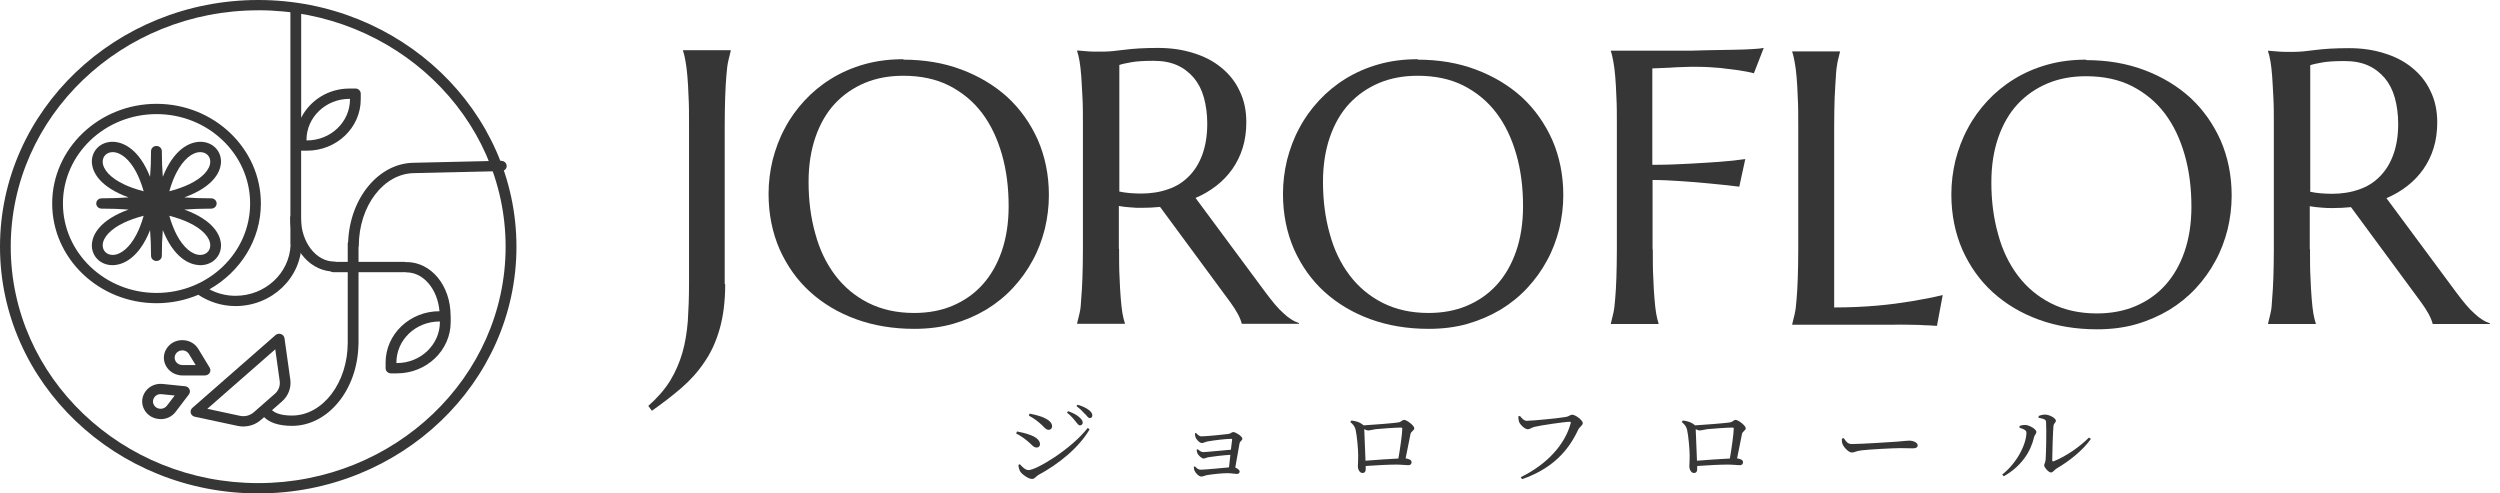
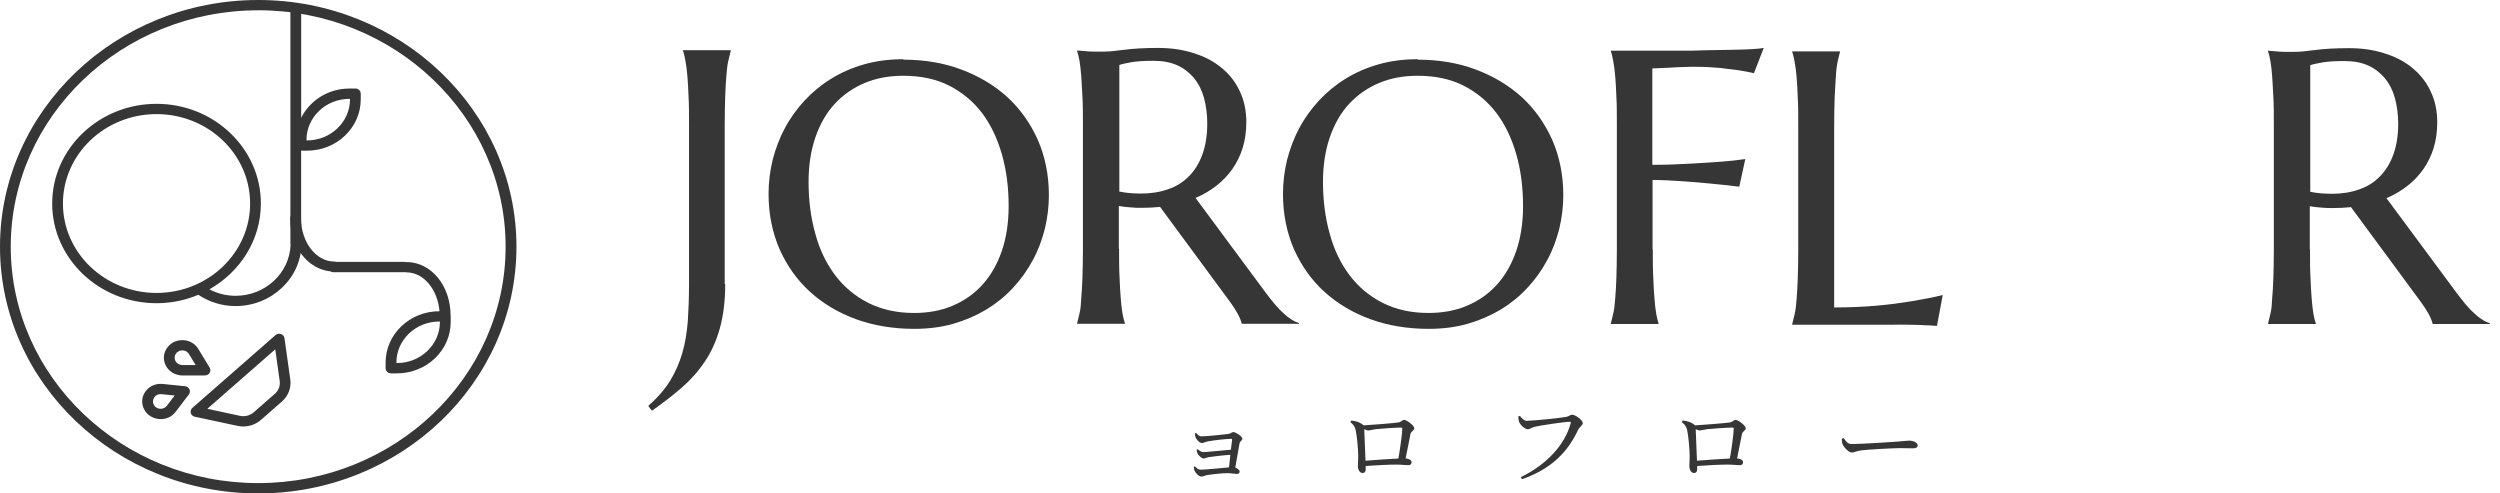
<svg xmlns="http://www.w3.org/2000/svg" fill="none" viewBox="0 0 228 45" height="45" width="228">
  <path fill="#363636" d="M23.55 45C10.564 45 0 34.904 0 22.5C0 10.097 10.564 0 23.55 0C36.537 0 47.101 10.092 47.101 22.5C47.101 34.908 36.537 45 23.55 45ZM23.55 0.941C11.106 0.936 0.98 10.611 0.98 22.5C0.98 34.389 11.102 44.059 23.546 44.059C35.99 44.059 46.112 34.389 46.112 22.5C46.112 10.611 35.995 0.936 23.55 0.936V0.941Z" />
  <path fill="#363636" d="M16.375 34.216C15.87 34.144 15.432 33.862 15.172 33.432C14.869 32.93 14.864 32.327 15.172 31.825C15.475 31.322 16.017 31.021 16.627 31.021C17.233 31.021 17.78 31.318 18.087 31.825L19.122 33.533C19.21 33.678 19.21 33.858 19.122 34.003C19.034 34.148 18.874 34.236 18.697 34.24H16.631C16.543 34.24 16.459 34.24 16.375 34.224V34.216ZM16.732 31.961C16.699 31.957 16.661 31.953 16.627 31.953C16.375 31.953 16.148 32.078 16.021 32.287C15.895 32.496 15.895 32.745 16.021 32.958C16.148 33.167 16.375 33.292 16.631 33.292H17.843L17.233 32.287C17.124 32.106 16.943 31.989 16.732 31.961Z" />
  <path fill="#363636" d="M14.658 38.219C14.599 38.219 14.536 38.219 14.473 38.211C13.867 38.151 13.358 37.797 13.114 37.267C12.866 36.736 12.933 36.138 13.291 35.667C13.649 35.197 14.225 34.952 14.831 35.016L16.884 35.225C17.056 35.241 17.208 35.35 17.279 35.502C17.351 35.655 17.33 35.832 17.229 35.969L16.013 37.564C15.693 37.986 15.193 38.227 14.658 38.227V38.219ZM14.65 35.941C14.427 35.941 14.221 36.041 14.086 36.218C13.939 36.415 13.909 36.664 14.01 36.885C14.111 37.106 14.326 37.255 14.578 37.279C14.827 37.299 15.071 37.203 15.218 37.006L15.933 36.069L14.726 35.949C14.7 35.949 14.675 35.949 14.65 35.949V35.941Z" />
  <path fill="#363636" d="M41.095 28.814C41.095 28.814 41.095 28.806 41.095 28.798C41.095 26.053 39.328 23.899 37.069 23.899C37.048 23.899 37.035 23.907 37.014 23.911C36.968 23.895 36.922 23.883 36.867 23.883H30.645C30.599 23.867 30.548 23.855 30.494 23.855C28.815 23.855 27.452 22.078 27.452 19.895C27.452 19.634 27.233 19.425 26.96 19.425C26.686 19.425 26.467 19.634 26.467 19.895C26.467 22.496 28.058 24.538 30.14 24.751C30.212 24.791 30.291 24.823 30.384 24.823H36.867C36.867 24.823 36.901 24.815 36.922 24.811C36.968 24.827 37.014 24.839 37.069 24.839C38.638 24.839 39.917 26.399 40.081 28.384H40.069C37.368 28.384 35.167 30.482 35.167 33.067V33.581C35.167 33.843 35.386 34.051 35.66 34.051H36.202C38.903 34.051 41.103 31.953 41.103 29.369V28.851C41.103 28.851 41.095 28.826 41.095 28.814ZM40.119 29.369C40.119 31.431 38.361 33.111 36.202 33.111H36.152V33.063C36.152 30.997 37.91 29.321 40.069 29.321H40.119V29.369Z" />
  <path fill="#363636" d="M26.476 34.622L25.946 30.844C25.92 30.671 25.798 30.526 25.626 30.466C25.453 30.406 25.26 30.442 25.125 30.563L17.54 37.203C17.406 37.319 17.351 37.5 17.397 37.669C17.443 37.838 17.587 37.966 17.763 38.006L21.659 38.838C21.831 38.875 22.008 38.895 22.18 38.895C22.774 38.895 23.354 38.686 23.8 38.292L25.718 36.612C26.295 36.105 26.577 35.362 26.476 34.622ZM25.058 35.92L23.144 37.6C22.803 37.898 22.332 38.019 21.882 37.922L18.907 37.283L25.104 31.857L25.508 34.747C25.571 35.185 25.403 35.623 25.062 35.92H25.058Z" />
-   <path fill="#363636" d="M17.687 19.477C17.414 19.345 17.119 19.224 16.808 19.112C17.548 19.059 18.364 19.027 19.265 19.027C19.538 19.027 19.757 18.818 19.757 18.557C19.757 18.296 19.538 18.087 19.265 18.087C18.364 18.087 17.548 18.059 16.808 18.002C17.119 17.89 17.41 17.769 17.687 17.637C19.917 16.572 20.157 15.253 20.157 14.735C20.157 13.706 19.345 12.93 18.268 12.93C17.725 12.93 16.345 13.159 15.23 15.289C15.091 15.551 14.965 15.832 14.848 16.129C14.793 15.422 14.759 14.642 14.759 13.782C14.759 13.521 14.54 13.312 14.267 13.312C13.993 13.312 13.775 13.521 13.775 13.782C13.775 14.642 13.745 15.422 13.686 16.129C13.569 15.832 13.442 15.555 13.303 15.289C12.189 13.159 10.809 12.93 10.266 12.93C9.189 12.93 8.377 13.706 8.377 14.735C8.377 15.253 8.617 16.572 10.847 17.637C11.12 17.769 11.415 17.89 11.726 18.002C10.986 18.055 10.169 18.087 9.269 18.087C8.996 18.087 8.777 18.296 8.777 18.557C8.777 18.818 8.996 19.027 9.269 19.027C10.169 19.027 10.986 19.055 11.726 19.112C11.415 19.224 11.124 19.345 10.847 19.477C8.617 20.543 8.377 21.861 8.377 22.379C8.377 23.408 9.189 24.184 10.266 24.184C10.809 24.184 12.189 23.955 13.303 21.825C13.442 21.564 13.569 21.282 13.686 20.985C13.741 21.692 13.775 22.472 13.775 23.332C13.775 23.593 13.993 23.802 14.267 23.802C14.54 23.802 14.759 23.593 14.759 23.332C14.759 22.472 14.789 21.692 14.848 20.985C14.965 21.282 15.091 21.559 15.23 21.825C16.345 23.955 17.725 24.184 18.268 24.184C19.345 24.184 20.157 23.408 20.157 22.379C20.157 21.861 19.917 20.543 17.687 19.477ZM18.268 23.248C17.519 23.248 16.711 22.56 16.11 21.407C15.891 20.985 15.651 20.422 15.441 19.678C16.219 19.879 16.808 20.105 17.25 20.317C18.457 20.892 19.176 21.664 19.176 22.379C19.176 22.882 18.794 23.248 18.268 23.248ZM16.11 15.715C16.711 14.562 17.519 13.875 18.268 13.875C18.794 13.875 19.176 14.24 19.176 14.743C19.176 15.458 18.457 16.23 17.25 16.805C16.808 17.014 16.219 17.243 15.441 17.444C15.651 16.7 15.887 16.137 16.11 15.715ZM10.274 13.875C11.023 13.875 11.831 14.562 12.433 15.715C12.652 16.137 12.891 16.7 13.102 17.444C12.323 17.243 11.734 17.018 11.293 16.805C10.085 16.23 9.366 15.458 9.366 14.743C9.366 14.24 9.749 13.875 10.274 13.875ZM12.433 21.407C11.831 22.56 11.023 23.248 10.274 23.248C9.749 23.248 9.366 22.882 9.366 22.379C9.366 21.664 10.085 20.892 11.293 20.317C11.734 20.108 12.323 19.879 13.102 19.678C12.891 20.422 12.656 20.985 12.433 21.407Z" />
  <path fill="#363636" d="M32.407 8.075H31.869C29.925 8.075 28.259 9.168 27.468 10.739V1.025C27.468 0.764 27.25 0.555 26.976 0.555C26.703 0.555 26.484 0.764 26.484 1.025V22.275C26.484 22.303 26.497 22.327 26.501 22.351C26.392 24.916 24.191 26.977 21.478 26.977C20.611 26.977 19.803 26.76 19.097 26.387C21.898 24.803 23.792 21.893 23.792 18.561C23.792 13.549 19.522 9.469 14.275 9.469C9.029 9.469 4.759 13.549 4.759 18.561C4.759 23.573 9.029 27.653 14.275 27.653C15.63 27.653 16.918 27.375 18.087 26.885C19.055 27.524 20.216 27.914 21.478 27.914C24.801 27.914 27.502 25.329 27.502 22.158C27.502 22.098 27.49 22.038 27.464 21.985V13.742H27.999C30.7 13.742 32.9 11.644 32.9 9.059V8.541C32.9 8.28 32.681 8.071 32.407 8.071V8.075ZM5.74 18.561C5.74 14.063 9.568 10.406 14.275 10.406C18.983 10.406 22.811 14.063 22.811 18.561C22.811 23.059 18.983 26.716 14.275 26.716C9.568 26.716 5.74 23.059 5.74 18.561ZM31.919 9.063C31.919 11.125 30.161 12.805 28.003 12.805H27.952V12.757C27.952 10.695 29.711 9.015 31.869 9.015H31.919V9.063Z" />
-   <path fill="#363636" d="M45.702 14.662L37.797 14.843C34.557 14.843 31.911 18.043 31.751 22.05C31.726 22.106 31.713 22.166 31.713 22.235V31.25C31.713 34.916 29.433 37.898 26.631 37.898C25.706 37.898 25.05 37.701 24.73 37.327C24.52 37.082 24.49 36.813 24.494 36.64L23.657 37.395C23.724 37.564 23.817 37.737 23.96 37.906C24.477 38.525 25.378 38.838 26.636 38.838C29.925 38.838 32.609 35.535 32.689 31.443C32.689 31.431 32.698 31.419 32.698 31.407V22.548C32.706 22.512 32.723 22.476 32.723 22.436C32.723 18.77 35.003 15.788 37.813 15.788L45.731 15.607C46.004 15.599 46.215 15.386 46.211 15.129C46.202 14.871 45.979 14.662 45.71 14.67L45.702 14.662Z" />
  <path fill="#363636" d="M66.138 25.921C66.138 27.494 65.963 28.837 65.635 29.991C65.308 31.145 64.849 32.152 64.237 33.034C63.647 33.915 62.926 34.712 62.117 35.405C61.309 36.097 60.413 36.789 59.452 37.461L59.124 37.02C59.954 36.286 60.61 35.531 61.112 34.733C61.593 33.936 61.964 33.097 62.227 32.194C62.489 31.292 62.642 30.327 62.729 29.299C62.795 28.271 62.839 27.137 62.839 25.9V11.38C62.839 10.393 62.839 9.533 62.795 8.799C62.773 8.064 62.729 7.435 62.685 6.889C62.642 6.344 62.576 5.903 62.511 5.546C62.445 5.19 62.38 4.875 62.292 4.644V4.581H66.641V4.644C66.575 4.896 66.51 5.19 66.422 5.546C66.335 5.903 66.291 6.365 66.247 6.889C66.204 7.435 66.16 8.064 66.138 8.799C66.116 9.533 66.094 10.393 66.094 11.38V25.9L66.138 25.921Z" />
  <path fill="#363636" d="M82.374 5.441C84.296 5.441 86.066 5.735 87.683 6.344C89.3 6.952 90.699 7.792 91.879 8.862C93.059 9.953 93.977 11.254 94.654 12.764C95.309 14.275 95.659 15.954 95.659 17.8C95.659 18.849 95.528 19.878 95.287 20.885C95.025 21.892 94.676 22.857 94.173 23.759C93.692 24.662 93.081 25.501 92.381 26.256C91.682 27.012 90.852 27.683 89.956 28.229C89.038 28.774 88.033 29.215 86.94 29.529C85.848 29.844 84.646 29.991 83.379 29.991C81.456 29.991 79.686 29.697 78.069 29.11C76.452 28.522 75.053 27.683 73.874 26.613C72.694 25.543 71.776 24.242 71.098 22.731C70.443 21.22 70.093 19.542 70.093 17.674C70.093 16.625 70.224 15.597 70.465 14.59C70.727 13.583 71.077 12.617 71.579 11.694C72.06 10.771 72.672 9.932 73.371 9.176C74.07 8.421 74.879 7.75 75.796 7.183C76.714 6.616 77.719 6.176 78.834 5.861C79.948 5.546 81.128 5.4 82.395 5.4L82.374 5.441ZM83.357 28.543C84.624 28.543 85.804 28.334 86.853 27.893C87.902 27.452 88.82 26.823 89.584 25.983C90.349 25.144 90.939 24.116 91.354 22.92C91.769 21.724 91.988 20.339 91.988 18.807C91.988 17.108 91.791 15.534 91.376 14.086C90.961 12.639 90.371 11.38 89.563 10.309C88.754 9.239 87.749 8.421 86.569 7.812C85.367 7.204 83.969 6.91 82.374 6.91C81.106 6.91 79.926 7.12 78.877 7.561C77.829 8.001 76.911 8.631 76.146 9.449C75.381 10.268 74.791 11.296 74.376 12.492C73.961 13.688 73.742 15.052 73.742 16.583C73.742 18.262 73.939 19.835 74.354 21.304C74.748 22.773 75.359 24.032 76.168 25.102C76.976 26.172 77.981 27.012 79.183 27.62C80.385 28.229 81.784 28.543 83.379 28.543H83.357Z" />
  <path fill="#363636" d="M102.061 22.731C102.061 23.717 102.061 24.578 102.105 25.312C102.127 26.047 102.171 26.676 102.214 27.221C102.258 27.746 102.302 28.208 102.367 28.564C102.433 28.921 102.498 29.215 102.586 29.467V29.53H98.237V29.467C98.303 29.215 98.368 28.921 98.456 28.564C98.543 28.208 98.587 27.767 98.609 27.221C98.653 26.697 98.696 26.047 98.718 25.333C98.74 24.599 98.762 23.738 98.762 22.752V11.422C98.762 10.435 98.762 9.575 98.718 8.841C98.674 8.106 98.653 7.477 98.609 6.931C98.565 6.407 98.521 5.945 98.456 5.588C98.39 5.232 98.325 4.917 98.237 4.665V4.602L99.002 4.665C99.221 4.686 99.483 4.707 99.767 4.707C100.051 4.707 100.335 4.707 100.641 4.707C101.122 4.707 101.755 4.644 102.542 4.539C103.329 4.434 104.377 4.371 105.601 4.371C106.759 4.371 107.83 4.518 108.813 4.833C109.797 5.127 110.649 5.567 111.37 6.155C112.091 6.742 112.659 7.435 113.052 8.295C113.468 9.134 113.664 10.079 113.664 11.149C113.664 11.988 113.555 12.764 113.336 13.478C113.118 14.191 112.79 14.842 112.397 15.408C111.982 15.996 111.501 16.499 110.933 16.94C110.365 17.381 109.731 17.758 109.032 18.052L115.39 26.634C115.696 27.054 116.002 27.431 116.264 27.746C116.527 28.061 116.789 28.334 117.051 28.564C117.291 28.795 117.532 28.984 117.772 29.131C117.991 29.278 118.231 29.383 118.471 29.467V29.53H113.249C113.205 29.32 113.096 29.026 112.899 28.648C112.703 28.292 112.462 27.914 112.2 27.557L105.798 18.87C105.514 18.891 105.252 18.912 104.967 18.933C104.683 18.933 104.399 18.954 104.115 18.954C103.787 18.954 103.438 18.954 103.088 18.912C102.739 18.891 102.389 18.849 102.039 18.787V22.689L102.061 22.731ZM102.061 17.465C102.389 17.527 102.717 17.59 103.066 17.611C103.394 17.632 103.722 17.653 104.05 17.653C104.946 17.653 105.776 17.527 106.541 17.255C107.284 17.003 107.917 16.604 108.442 16.059C108.966 15.534 109.381 14.863 109.665 14.065C109.949 13.268 110.102 12.345 110.102 11.275C110.102 10.414 109.993 9.617 109.797 8.904C109.6 8.19 109.294 7.603 108.879 7.099C108.464 6.617 107.961 6.218 107.349 5.945C106.737 5.672 106.016 5.546 105.186 5.546C104.356 5.546 103.678 5.588 103.198 5.672C102.717 5.756 102.323 5.84 102.083 5.924V17.444L102.061 17.465Z" />
  <path fill="#363636" d="M129.287 5.441C131.21 5.441 132.98 5.735 134.597 6.344C136.214 6.952 137.613 7.792 138.793 8.862C139.973 9.953 140.89 11.254 141.568 12.764C142.223 14.275 142.573 15.954 142.573 17.8C142.573 18.849 142.442 19.878 142.201 20.885C141.939 21.892 141.59 22.857 141.087 23.759C140.606 24.662 139.994 25.501 139.295 26.256C138.596 27.012 137.766 27.683 136.87 28.229C135.952 28.774 134.947 29.215 133.854 29.529C132.762 29.844 131.56 29.991 130.293 29.991C128.37 29.991 126.6 29.697 124.983 29.11C123.366 28.522 121.967 27.683 120.787 26.613C119.607 25.543 118.69 24.242 118.012 22.731C117.357 21.22 117.007 19.542 117.007 17.674C117.007 16.625 117.138 15.597 117.379 14.59C117.641 13.583 117.99 12.617 118.493 11.694C118.974 10.771 119.586 9.932 120.285 9.176C120.984 8.421 121.792 7.75 122.71 7.183C123.628 6.616 124.633 6.176 125.748 5.861C126.862 5.546 128.042 5.4 129.309 5.4L129.287 5.441ZM130.271 28.543C131.538 28.543 132.718 28.334 133.767 27.893C134.816 27.452 135.733 26.823 136.498 25.983C137.263 25.144 137.853 24.116 138.268 22.92C138.683 21.724 138.902 20.339 138.902 18.807C138.902 17.108 138.705 15.534 138.29 14.086C137.875 12.639 137.285 11.38 136.476 10.309C135.668 9.239 134.663 8.421 133.483 7.812C132.281 7.204 130.883 6.91 129.287 6.91C128.02 6.91 126.84 7.12 125.791 7.561C124.742 8.001 123.825 8.631 123.06 9.449C122.295 10.268 121.705 11.296 121.29 12.492C120.875 13.688 120.656 15.052 120.656 16.583C120.656 18.262 120.853 19.835 121.268 21.304C121.661 22.773 122.273 24.032 123.082 25.102C123.89 26.172 124.895 27.012 126.097 27.62C127.299 28.229 128.697 28.543 130.293 28.543H130.271Z" />
  <path fill="#363636" d="M150.736 22.752C150.736 23.738 150.736 24.599 150.78 25.333C150.802 26.067 150.845 26.697 150.889 27.242C150.933 27.767 150.976 28.229 151.042 28.585C151.107 28.942 151.173 29.236 151.26 29.488V29.55H146.912V29.488C146.978 29.236 147.043 28.942 147.131 28.585C147.218 28.229 147.262 27.788 147.305 27.242C147.349 26.718 147.393 26.067 147.415 25.333C147.436 24.599 147.458 23.738 147.458 22.752V11.422C147.458 10.435 147.458 9.575 147.415 8.841C147.393 8.106 147.349 7.477 147.305 6.931C147.262 6.386 147.196 5.945 147.131 5.588C147.065 5.232 146.999 4.917 146.912 4.686V4.623C147.917 4.623 148.922 4.623 149.949 4.623C150.976 4.623 151.981 4.623 152.943 4.623C153.904 4.623 154.822 4.623 155.696 4.581C156.57 4.581 157.357 4.539 158.056 4.539C158.755 4.539 159.345 4.497 159.826 4.476C160.307 4.455 160.656 4.413 160.853 4.371L159.957 6.68C159.564 6.575 159.083 6.491 158.559 6.407C158.1 6.344 157.532 6.281 156.876 6.197C156.221 6.134 155.456 6.092 154.604 6.092C154.32 6.092 153.948 6.092 153.511 6.113C153.074 6.113 152.637 6.155 152.222 6.176C151.741 6.197 151.239 6.218 150.692 6.239V15.031C151.938 15.031 153.074 14.989 154.123 14.926C155.172 14.863 156.046 14.821 156.811 14.758C157.685 14.695 158.471 14.611 159.17 14.506L158.624 17.024C157.728 16.919 156.811 16.814 155.871 16.73C155.084 16.646 154.21 16.583 153.293 16.52C152.375 16.457 151.523 16.415 150.714 16.415V22.752H150.736Z" />
  <path fill="#363636" d="M167.277 28.04C168.698 28.04 170.009 27.977 171.21 27.872C172.412 27.767 173.439 27.62 174.335 27.473C175.362 27.305 176.324 27.116 177.176 26.907L176.651 29.718C176.498 29.718 176.28 29.697 175.996 29.676C175.712 29.676 175.384 29.655 175.034 29.634C174.685 29.613 174.313 29.634 173.92 29.613C173.527 29.593 173.155 29.613 172.806 29.613C172.456 29.613 172.15 29.613 171.866 29.613C171.604 29.613 171.407 29.613 171.276 29.613H163.453V29.55C163.519 29.299 163.584 29.005 163.672 28.648C163.759 28.292 163.803 27.851 163.847 27.305C163.89 26.781 163.934 26.13 163.956 25.396C163.978 24.662 164 23.801 164 22.815V11.485C164 10.498 164 9.638 163.956 8.904C163.934 8.169 163.89 7.54 163.847 6.994C163.803 6.449 163.737 6.008 163.672 5.651C163.606 5.295 163.541 4.98 163.453 4.749V4.686H167.802V4.749C167.736 5.001 167.671 5.295 167.583 5.651C167.518 6.008 167.452 6.47 167.43 6.994C167.408 7.519 167.343 8.169 167.321 8.904C167.299 9.638 167.277 10.498 167.277 11.485V28.082V28.04Z" />
-   <path fill="#363636" d="M190.243 5.483C192.166 5.483 193.936 5.777 195.553 6.386C197.17 6.994 198.568 7.833 199.748 8.904C200.928 9.995 201.846 11.296 202.523 12.806C203.179 14.317 203.528 15.996 203.528 17.842C203.528 18.891 203.397 19.919 203.157 20.927C202.895 21.934 202.545 22.899 202.042 23.801C201.562 24.703 200.95 25.543 200.251 26.298C199.551 27.053 198.721 27.725 197.825 28.27C196.907 28.816 195.902 29.257 194.81 29.572C193.717 29.886 192.515 30.033 191.248 30.033C189.325 30.033 187.555 29.739 185.938 29.152C184.321 28.564 182.923 27.725 181.743 26.655C180.563 25.585 179.645 24.284 178.968 22.773C178.312 21.262 177.963 19.584 177.963 17.716C177.963 16.667 178.094 15.639 178.334 14.632C178.596 13.625 178.946 12.659 179.448 11.736C179.929 10.813 180.541 9.974 181.24 9.218C181.939 8.463 182.748 7.792 183.666 7.225C184.583 6.658 185.589 6.218 186.703 5.903C187.817 5.588 188.997 5.441 190.265 5.441L190.243 5.483ZM191.226 28.585C192.493 28.585 193.673 28.375 194.722 27.935C195.771 27.494 196.689 26.865 197.454 26.025C198.218 25.186 198.808 24.158 199.224 22.962C199.639 21.766 199.857 20.381 199.857 18.849C199.857 17.15 199.661 15.576 199.245 14.128C198.83 12.681 198.24 11.421 197.432 10.351C196.623 9.281 195.618 8.463 194.438 7.854C193.236 7.246 191.838 6.952 190.243 6.952C188.975 6.952 187.796 7.162 186.747 7.603C185.698 8.043 184.78 8.673 184.015 9.491C183.251 10.309 182.661 11.338 182.245 12.534C181.83 13.73 181.612 15.094 181.612 16.625C181.612 18.304 181.808 19.878 182.224 21.346C182.617 22.815 183.229 24.074 184.037 25.144C184.846 26.214 185.851 27.053 187.053 27.662C188.254 28.27 189.653 28.585 191.248 28.585H191.226Z" />
  <path fill="#363636" d="M210.673 22.752C210.673 23.738 210.673 24.599 210.717 25.333C210.739 26.067 210.783 26.697 210.826 27.242C210.87 27.767 210.914 28.229 210.979 28.585C211.045 28.942 211.11 29.236 211.198 29.488V29.55H206.849V29.488C206.915 29.236 206.98 28.942 207.068 28.585C207.155 28.229 207.199 27.788 207.221 27.242C207.265 26.718 207.308 26.067 207.33 25.354C207.352 24.62 207.374 23.759 207.374 22.773V11.443C207.374 10.456 207.374 9.596 207.33 8.862C207.286 8.127 207.265 7.498 207.221 6.952C207.177 6.428 207.133 5.966 207.068 5.609C207.002 5.253 206.937 4.938 206.849 4.686V4.623L207.614 4.686C207.833 4.707 208.095 4.728 208.379 4.728C208.663 4.728 208.947 4.728 209.253 4.728C209.734 4.728 210.367 4.665 211.154 4.56C211.941 4.455 212.99 4.392 214.213 4.392C215.371 4.392 216.442 4.539 217.425 4.854C218.409 5.148 219.261 5.588 219.982 6.176C220.703 6.763 221.271 7.456 221.664 8.316C222.08 9.155 222.276 10.1 222.276 11.17C222.276 12.009 222.167 12.785 221.948 13.499C221.73 14.212 221.402 14.863 221.009 15.429C220.594 16.017 220.113 16.52 219.545 16.961C218.977 17.402 218.343 17.779 217.644 18.073L224.002 26.655C224.308 27.075 224.614 27.452 224.876 27.767C225.139 28.082 225.401 28.355 225.663 28.585C225.903 28.816 226.144 29.005 226.384 29.152C226.603 29.299 226.843 29.404 227.083 29.488V29.55H221.861C221.817 29.341 221.708 29.047 221.511 28.669C221.315 28.313 221.074 27.935 220.812 27.578L214.41 18.891C214.126 18.912 213.864 18.933 213.58 18.954C213.295 18.954 213.011 18.975 212.727 18.975C212.4 18.975 212.05 18.975 211.7 18.933C211.351 18.912 211.001 18.87 210.651 18.807V22.71L210.673 22.752ZM210.673 17.485C211.001 17.549 211.329 17.611 211.678 17.632C212.006 17.653 212.334 17.674 212.662 17.674C213.558 17.674 214.388 17.549 215.153 17.276C215.896 17.024 216.529 16.625 217.054 16.08C217.578 15.555 217.993 14.884 218.277 14.086C218.562 13.289 218.715 12.366 218.715 11.296C218.715 10.435 218.605 9.638 218.409 8.925C218.212 8.211 217.906 7.624 217.491 7.12C217.076 6.638 216.573 6.239 215.961 5.966C215.349 5.693 214.628 5.567 213.798 5.567C212.968 5.567 212.29 5.609 211.81 5.693C211.329 5.777 210.936 5.861 210.695 5.945V17.465L210.673 17.485Z" />
-   <path fill="#363636" d="M92.677 39.522L92.753 39.349C93.162 39.431 93.496 39.504 93.906 39.649C94.458 39.84 94.849 40.141 94.849 40.514C94.849 40.66 94.753 40.814 94.534 40.814C94.23 40.814 94.077 40.505 93.648 40.177C93.305 39.895 93.001 39.704 92.667 39.531L92.677 39.522ZM99.193 39.03L99.374 39.149C98.421 40.805 96.573 42.316 94.668 43.336C94.468 43.454 94.372 43.681 94.125 43.681C93.82 43.681 93.277 43.326 93.067 43.035C92.953 42.88 92.886 42.562 92.877 42.407L93.01 42.334C93.229 42.58 93.505 42.871 93.801 42.871C94.506 42.871 97.659 40.996 99.193 39.039V39.03ZM93.82 37.902L93.906 37.72C94.22 37.783 94.611 37.874 95.03 38.02C95.62 38.257 95.954 38.53 95.954 38.885C95.954 39.058 95.82 39.203 95.639 39.203C95.354 39.203 95.192 38.876 94.734 38.512C94.43 38.257 94.077 38.029 93.82 37.893V37.902ZM98.088 38.43C97.916 38.211 97.688 37.929 97.307 37.629L97.421 37.501C97.869 37.665 98.24 37.856 98.45 38.066C98.659 38.257 98.745 38.393 98.745 38.548C98.745 38.694 98.631 38.794 98.488 38.794C98.355 38.794 98.259 38.639 98.088 38.43ZM98.955 37.765C98.774 37.556 98.564 37.337 98.174 37.037L98.278 36.91C98.736 37.046 99.079 37.219 99.307 37.392C99.526 37.565 99.621 37.72 99.621 37.893C99.621 38.038 99.526 38.129 99.393 38.129C99.25 38.129 99.145 37.965 98.964 37.756L98.955 37.765Z" />
  <path fill="#363636" d="M109.084 39.495C109.218 39.64 109.37 39.795 109.57 39.795C109.999 39.795 111.647 39.631 112.038 39.576C112.266 39.54 112.323 39.404 112.476 39.404C112.695 39.404 113.305 39.795 113.305 40.013C113.305 40.168 113.086 40.232 113.047 40.432C112.962 40.896 112.79 41.934 112.657 42.644C112.866 42.717 113.057 42.88 113.057 42.999C113.057 43.144 112.943 43.226 112.819 43.226C112.666 43.226 112.276 43.153 111.961 43.153C111.399 43.153 110.551 43.254 110.047 43.335C109.866 43.381 109.685 43.463 109.561 43.463C109.332 43.463 109.018 43.117 108.951 42.944C108.903 42.862 108.875 42.726 108.875 42.58L108.97 42.525C109.122 42.68 109.265 42.835 109.504 42.835C109.923 42.835 111.342 42.689 112.085 42.626C112.123 42.307 112.171 41.888 112.209 41.479C111.495 41.524 110.685 41.624 110.218 41.697C110.008 41.733 109.904 41.815 109.77 41.815C109.589 41.815 109.313 41.542 109.227 41.379C109.17 41.278 109.142 41.133 109.132 41.014L109.237 40.969C109.38 41.096 109.551 41.233 109.732 41.233C109.999 41.233 111.437 41.078 112.257 41.014C112.304 40.614 112.342 40.259 112.371 40.086C112.371 40.041 112.352 40.022 112.304 40.022C111.818 40.022 110.723 40.15 110.132 40.259C109.913 40.305 109.751 40.405 109.608 40.405C109.389 40.405 109.084 40.05 109.027 39.868C108.989 39.749 108.98 39.622 108.98 39.513L109.094 39.476L109.084 39.495Z" />
  <path fill="#363636" d="M123.229 38.348C123.639 38.402 123.982 38.475 124.315 38.757C124.334 38.757 124.344 38.785 124.353 38.794C125.211 38.748 127.154 38.584 127.497 38.53C127.811 38.493 127.869 38.293 128.059 38.293C128.297 38.293 128.983 38.812 128.983 39.058C128.983 39.258 128.697 39.331 128.64 39.567C128.554 39.959 128.373 40.96 128.192 41.806C128.497 41.834 128.735 41.961 128.735 42.143C128.735 42.307 128.65 42.425 128.44 42.425C128.211 42.425 127.773 42.371 127.345 42.371C126.678 42.371 125.554 42.425 124.553 42.498V42.78C124.553 42.999 124.477 43.135 124.248 43.135C124.039 43.135 123.839 42.871 123.839 42.516C123.839 42.334 123.877 41.888 123.867 41.551C123.867 40.978 123.753 39.704 123.629 39.185C123.553 38.885 123.41 38.712 123.143 38.484L123.248 38.357L123.229 38.348ZM127.535 41.815C127.697 40.878 127.888 39.531 127.888 39.094C127.888 39.03 127.859 38.994 127.773 38.994C127.259 38.994 125.944 39.094 125.477 39.139C125.201 39.176 124.944 39.258 124.782 39.258C124.687 39.258 124.553 39.212 124.42 39.139C124.448 39.704 124.506 41.197 124.534 42.016C125.411 41.952 126.725 41.852 127.545 41.815H127.535Z" />
  <path fill="#363636" d="M139.283 38.375C139.826 38.375 142.408 38.111 142.836 38.02C143.094 37.975 143.208 37.82 143.379 37.82C143.684 37.82 144.351 38.33 144.351 38.584C144.351 38.794 144.046 38.94 143.922 39.203C142.979 41.242 141.436 42.789 138.816 43.7L138.692 43.518C141.131 42.334 142.751 40.487 143.246 38.594C143.284 38.484 143.227 38.466 143.151 38.466C142.712 38.466 140.426 38.803 139.94 38.93C139.712 38.976 139.521 39.149 139.34 39.149C139.045 39.149 138.626 38.712 138.54 38.475C138.492 38.339 138.483 38.202 138.464 37.984L138.616 37.929C138.778 38.139 138.978 38.384 139.283 38.384V38.375Z" />
  <path fill="#363636" d="M153.458 38.348C153.868 38.402 154.211 38.475 154.544 38.757C154.564 38.757 154.573 38.785 154.583 38.794C155.44 38.748 157.383 38.584 157.726 38.53C158.041 38.493 158.098 38.293 158.288 38.293C158.527 38.293 159.212 38.812 159.212 39.058C159.212 39.258 158.927 39.331 158.87 39.567C158.784 39.959 158.603 40.96 158.422 41.806C158.727 41.834 158.965 41.961 158.965 42.143C158.965 42.307 158.879 42.425 158.669 42.425C158.441 42.425 158.003 42.371 157.574 42.371C156.907 42.371 155.783 42.425 154.783 42.498V42.78C154.783 42.999 154.706 43.135 154.478 43.135C154.268 43.135 154.068 42.871 154.068 42.516C154.068 42.334 154.106 41.888 154.097 41.551C154.097 40.978 153.982 39.704 153.859 39.185C153.782 38.885 153.639 38.712 153.373 38.484L153.477 38.357L153.458 38.348ZM157.764 41.815C157.926 40.878 158.117 39.531 158.117 39.094C158.117 39.03 158.088 38.994 158.003 38.994C157.488 38.994 156.174 39.094 155.707 39.139C155.43 39.176 155.173 39.258 155.011 39.258C154.916 39.258 154.783 39.212 154.649 39.139C154.678 39.704 154.735 41.197 154.764 42.016C155.64 41.952 156.955 41.852 157.774 41.815H157.764Z" />
  <path fill="#363636" d="M168.148 39.95C168.348 40.241 168.491 40.496 168.881 40.496C169.691 40.496 172.597 40.314 173.026 40.277C173.607 40.232 173.883 40.186 174.102 40.186C174.493 40.186 174.893 40.359 174.893 40.623C174.893 40.787 174.759 40.887 174.455 40.887C174.15 40.887 173.845 40.869 173.292 40.869C172.74 40.869 170.444 40.987 169.796 41.069C169.263 41.124 169.158 41.269 168.881 41.269C168.605 41.269 168.177 40.823 168.043 40.514C167.976 40.35 167.976 40.177 167.976 40.004L168.148 39.959V39.95Z" />
-   <path fill="#363636" d="M184.181 39.003V38.839C184.324 38.794 184.524 38.748 184.734 38.757C185.058 38.776 185.715 39.121 185.715 39.395C185.715 39.577 185.553 39.658 185.505 39.868C185.21 41.169 184.372 42.516 182.743 43.436L182.6 43.281C183.953 42.225 184.81 40.496 184.81 39.449C184.81 39.194 184.4 39.076 184.172 39.012L184.181 39.003ZM185.925 37.938C186.153 37.847 186.325 37.811 186.515 37.811C186.906 37.811 187.496 38.138 187.496 38.366C187.496 38.557 187.315 38.575 187.277 38.839C187.23 39.249 187.163 41.342 187.163 41.961C187.163 42.07 187.22 42.098 187.315 42.061C188.478 41.588 189.668 40.742 190.516 39.904L190.688 40.032C189.945 41.087 188.706 42.061 187.563 42.726C187.363 42.844 187.239 43.09 187.049 43.09C186.83 43.09 186.429 42.626 186.429 42.453C186.429 42.289 186.534 42.234 186.563 41.897C186.601 41.442 186.649 39.267 186.601 38.475C186.601 38.257 186.363 38.175 185.925 38.111V37.947V37.938Z" />
</svg>